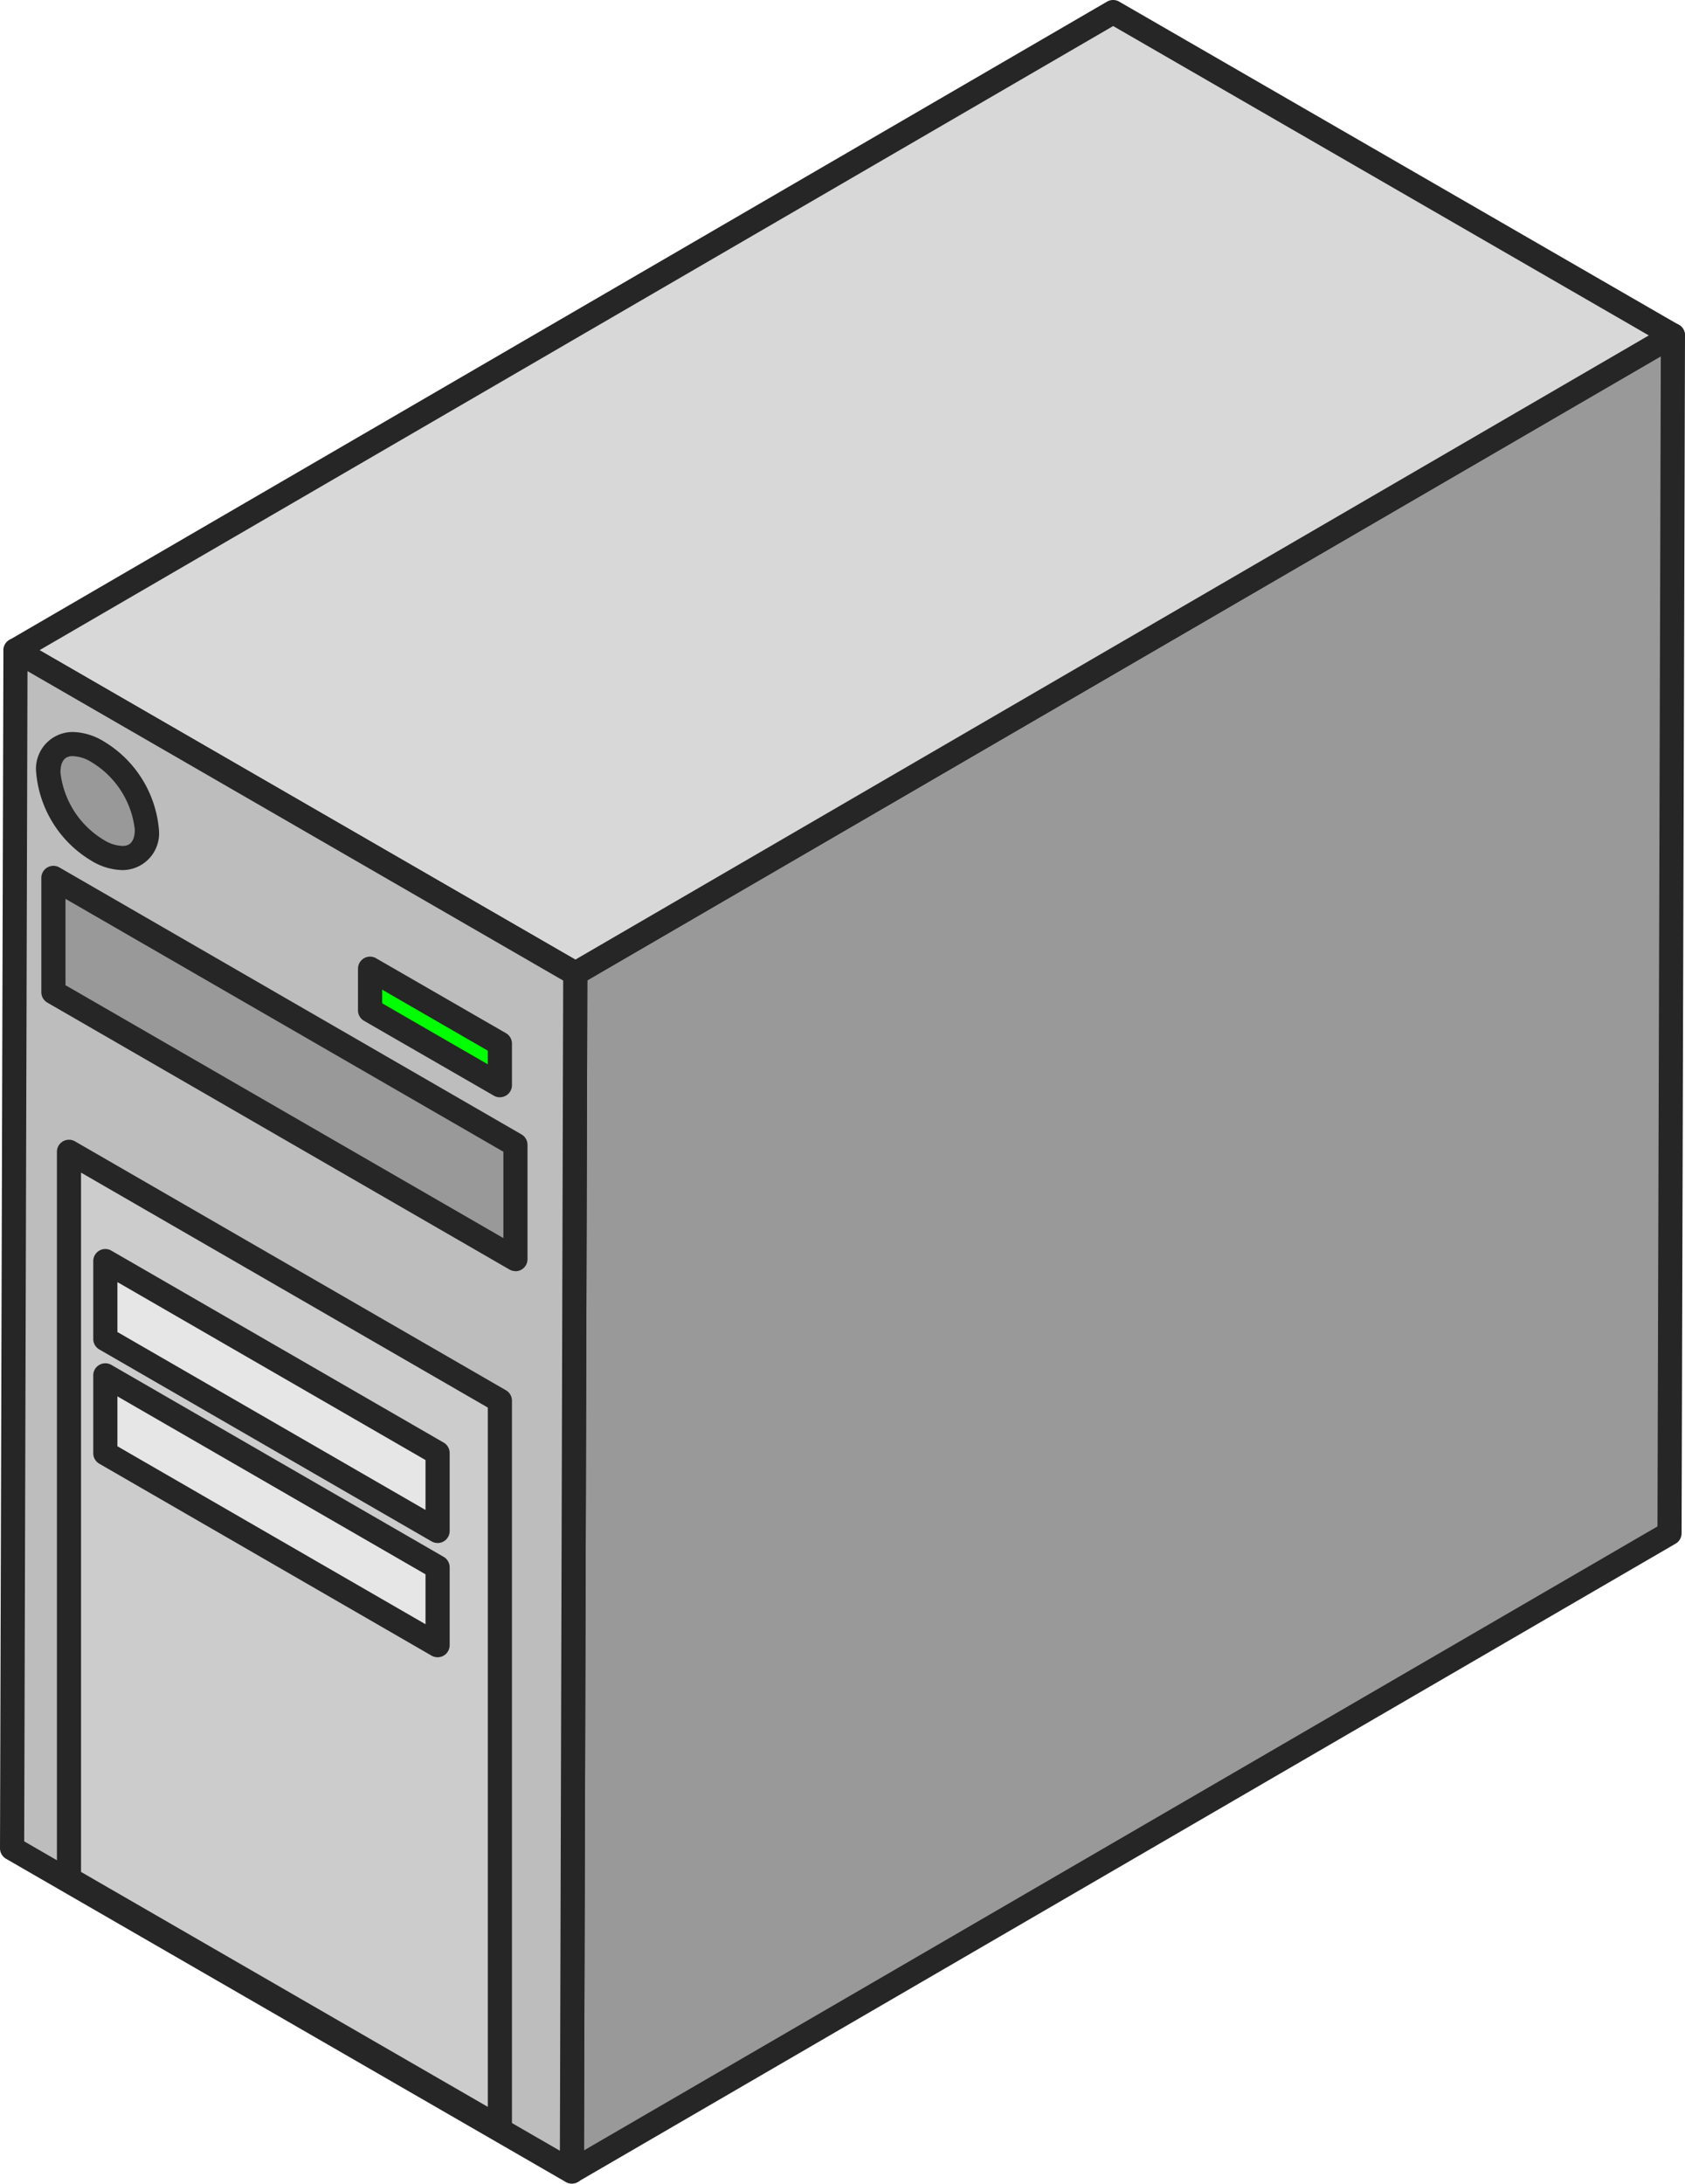
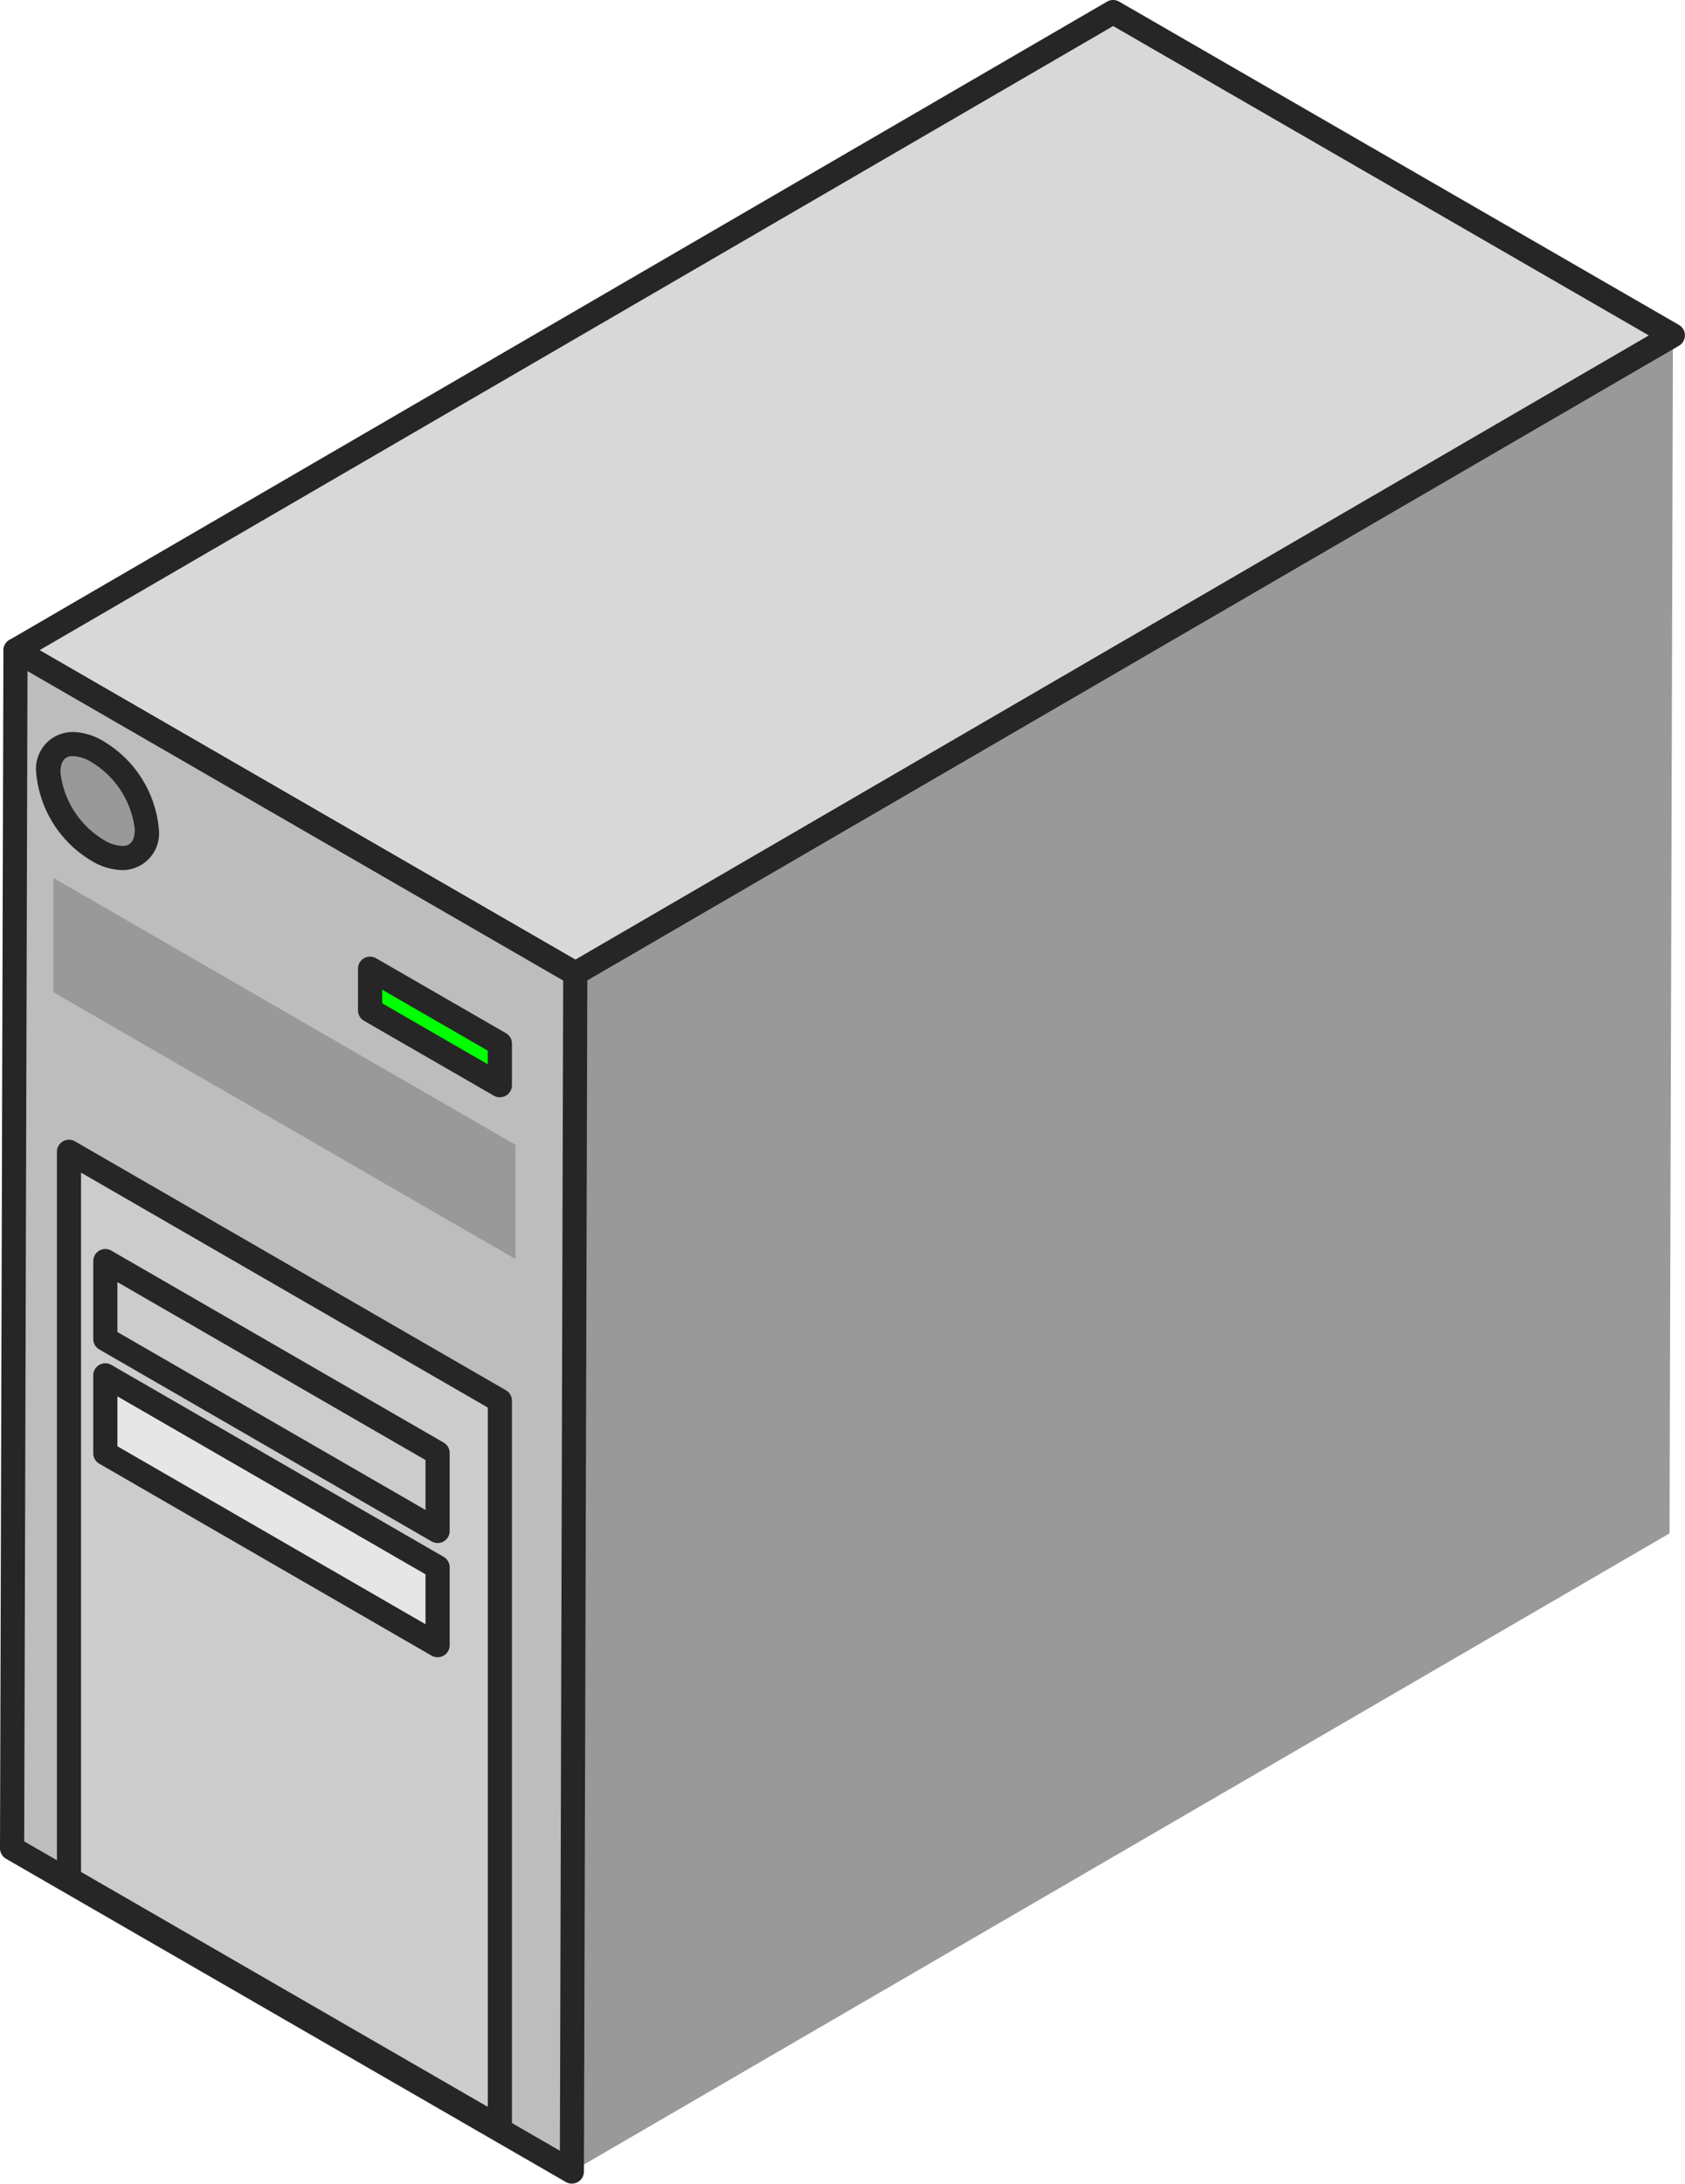
<svg xmlns="http://www.w3.org/2000/svg" id="グループ_1269" data-name="グループ 1269" width="40.526" height="52.5" viewBox="0 0 40.526 52.5">
  <defs>
    <clipPath id="clip-path">
      <rect id="長方形_1919" data-name="長方形 1919" width="40.526" height="52.5" fill="none" />
    </clipPath>
  </defs>
  <path id="パス_16514" data-name="パス 16514" d="M142.169,98.645l26.4-15.342-.082,28.8-26.4,15.342Z" transform="translate(-128.333 -75.239)" fill="#999" />
  <g id="グループ_1262" data-name="グループ 1262">
    <g id="グループ_1261" data-name="グループ 1261" clip-path="url(#clip-path)">
-       <path id="パス_16515" data-name="パス 16515" d="M165.86,80.3a.29.29,0,0,1,.29.291l-.082,28.8a.29.29,0,0,1-.144.25l-26.4,15.342a.29.29,0,0,1-.436-.252l.082-28.8a.29.29,0,0,1,.144-.25l26.4-15.342A.29.29,0,0,1,165.86,80.3Zm-.372,28.927.08-28.131-25.818,15-.08,28.131Z" transform="translate(-125.624 -72.53)" fill="#262626" />
-     </g>
+       </g>
  </g>
  <path id="パス_16516" data-name="パス 16516" d="M3.844,18.343,30.244,3l13.464,7.773-26.4,15.342Z" transform="translate(-3.472 -2.71)" fill="#d8d8d8" />
  <g id="グループ_1264" data-name="グループ 1264">
    <g id="グループ_1263" data-name="グループ 1263" clip-path="url(#clip-path)">
      <path id="パス_16517" data-name="パス 16517" d="M14.6,23.7a.29.29,0,0,1-.145-.039L.989,15.885a.29.29,0,0,1,0-.5L27.388.04a.29.29,0,0,1,.291,0L41.143,7.813a.29.29,0,0,1,0,.5l-26.4,15.342A.29.29,0,0,1,14.6,23.7ZM1.713,15.632,14.6,23.071,40.418,8.065,27.535.627Z" transform="translate(-0.762 -0.001)" fill="#262626" />
    </g>
  </g>
  <path id="パス_16518" data-name="パス 16518" d="M16.546,169.267l-.082,28.8L3,190.3l.082-28.8Z" transform="translate(-2.71 -145.861)" fill="#bdbdbd" />
  <g id="グループ_1266" data-name="グループ 1266">
    <g id="グループ_1265" data-name="グループ 1265" clip-path="url(#clip-path)">
      <path id="パス_16519" data-name="パス 16519" d="M.372,158.494a.29.29,0,0,1,.145.039l13.464,7.773a.29.29,0,0,1,.145.252l-.082,28.8a.29.29,0,0,1-.436.251L.146,187.839A.29.29,0,0,1,0,187.587l.082-28.8a.29.29,0,0,1,.29-.29Zm13.173,8.231L.661,159.286.582,187.42l12.884,7.438Z" transform="translate(0 -143.152)" fill="#262626" />
    </g>
  </g>
  <path id="パス_16520" data-name="パス 16520" d="M27.5,309.525l-10.363-5.983v-17.48L27.5,292.045Z" transform="translate(-15.48 -258.371)" fill="#ccc" />
  <path id="パス_16521" data-name="パス 16521" d="M24.793,307.106a.29.29,0,0,1-.145-.039l-10.363-5.983a.29.29,0,0,1-.145-.251v-17.48a.29.29,0,0,1,.436-.252l10.363,5.983a.29.29,0,0,1,.145.251v17.48a.29.29,0,0,1-.29.29ZM14.72,300.664l9.783,5.648V289.5l-9.783-5.648Z" transform="translate(-12.771 -255.661)" fill="#262626" />
-   <path id="パス_16522" data-name="パス 16522" d="M34.16,319.688l-7.991-4.614V313.2l7.991,4.614Z" transform="translate(-23.636 -282.884)" fill="#e6e6e6" />
  <path id="パス_16523" data-name="パス 16523" d="M31.45,317.269a.29.29,0,0,1-.145-.039l-7.991-4.614a.29.29,0,0,1-.145-.251v-1.873a.29.29,0,0,1,.436-.251l7.991,4.614a.29.29,0,0,1,.145.252v1.873a.29.29,0,0,1-.29.29Zm-7.7-5.072,7.41,4.278v-1.2l-7.41-4.278Z" transform="translate(-20.926 -280.174)" fill="#262626" />
  <path id="パス_16524" data-name="パス 16524" d="M34.16,348.065l-7.991-4.614v-1.873l7.991,4.614Z" transform="translate(-23.636 -308.514)" fill="#e6e6e6" />
  <path id="パス_16525" data-name="パス 16525" d="M31.45,345.646a.29.29,0,0,1-.145-.039l-7.991-4.614a.29.29,0,0,1-.145-.251v-1.873a.29.29,0,0,1,.436-.251l7.991,4.614a.29.29,0,0,1,.145.251v1.873a.29.29,0,0,1-.29.29Zm-7.7-5.072,7.41,4.278v-1.2l-7.41-4.278Z" transform="translate(-20.926 -305.804)" fill="#262626" />
  <path id="パス_16526" data-name="パス 16526" d="M24.383,227.206,13.27,220.791v-2.747l11.113,6.416Z" transform="translate(-11.985 -196.937)" fill="#999" />
-   <path id="パス_16527" data-name="パス 16527" d="M21.673,224.787a.29.29,0,0,1-.145-.039l-11.113-6.416a.29.29,0,0,1-.145-.251v-2.747a.29.29,0,0,1,.436-.251L21.818,221.5a.29.29,0,0,1,.145.251V224.5a.29.29,0,0,1-.29.29Zm-10.822-6.874,10.532,6.08v-2.076l-10.532-6.08Z" transform="translate(-9.276 -194.228)" fill="#262626" />
  <g id="グループ_1268" data-name="グループ 1268">
    <g id="グループ_1267" data-name="グループ 1267" clip-path="url(#clip-path)">
      <path id="パス_16528" data-name="パス 16528" d="M14.352,186.846c0,.655-.531.88-1.186.5a2.46,2.46,0,0,1-1.186-1.871c0-.655.531-.88,1.186-.5a2.46,2.46,0,0,1,1.186,1.871" transform="translate(-10.82 -166.904)" fill="#999" />
      <path id="パス_16529" data-name="パス 16529" d="M11.049,185.112a1.486,1.486,0,0,1-.737-.223,2.742,2.742,0,0,1-1.331-2.122.883.883,0,0,1,.884-.975,1.485,1.485,0,0,1,.737.223,2.742,2.742,0,0,1,1.331,2.122A.883.883,0,0,1,11.049,185.112Zm-1.184-2.74c-.075,0-.3,0-.3.395a2.178,2.178,0,0,0,1.041,1.619.912.912,0,0,0,.447.145c.075,0,.3,0,.3-.395a2.177,2.177,0,0,0-1.041-1.619A.911.911,0,0,0,9.864,182.372Z" transform="translate(-8.111 -164.194)" fill="#262626" />
      <path id="パス_16530" data-name="パス 16530" d="M95.074,243.385l-3.121-1.8v-1l3.121,1.8Z" transform="translate(-83.051 -217.295)" fill="lime" />
      <path id="パス_16531" data-name="パス 16531" d="M92.364,240.966a.29.29,0,0,1-.145-.039l-3.122-1.8a.29.29,0,0,1-.145-.252v-1a.29.29,0,0,1,.436-.251l3.122,1.8a.29.29,0,0,1,.145.251v1a.29.29,0,0,1-.29.29Zm-2.831-2.26,2.541,1.467v-.328l-2.541-1.467Z" transform="translate(-80.342 -214.586)" fill="#262626" />
    </g>
  </g>
</svg>